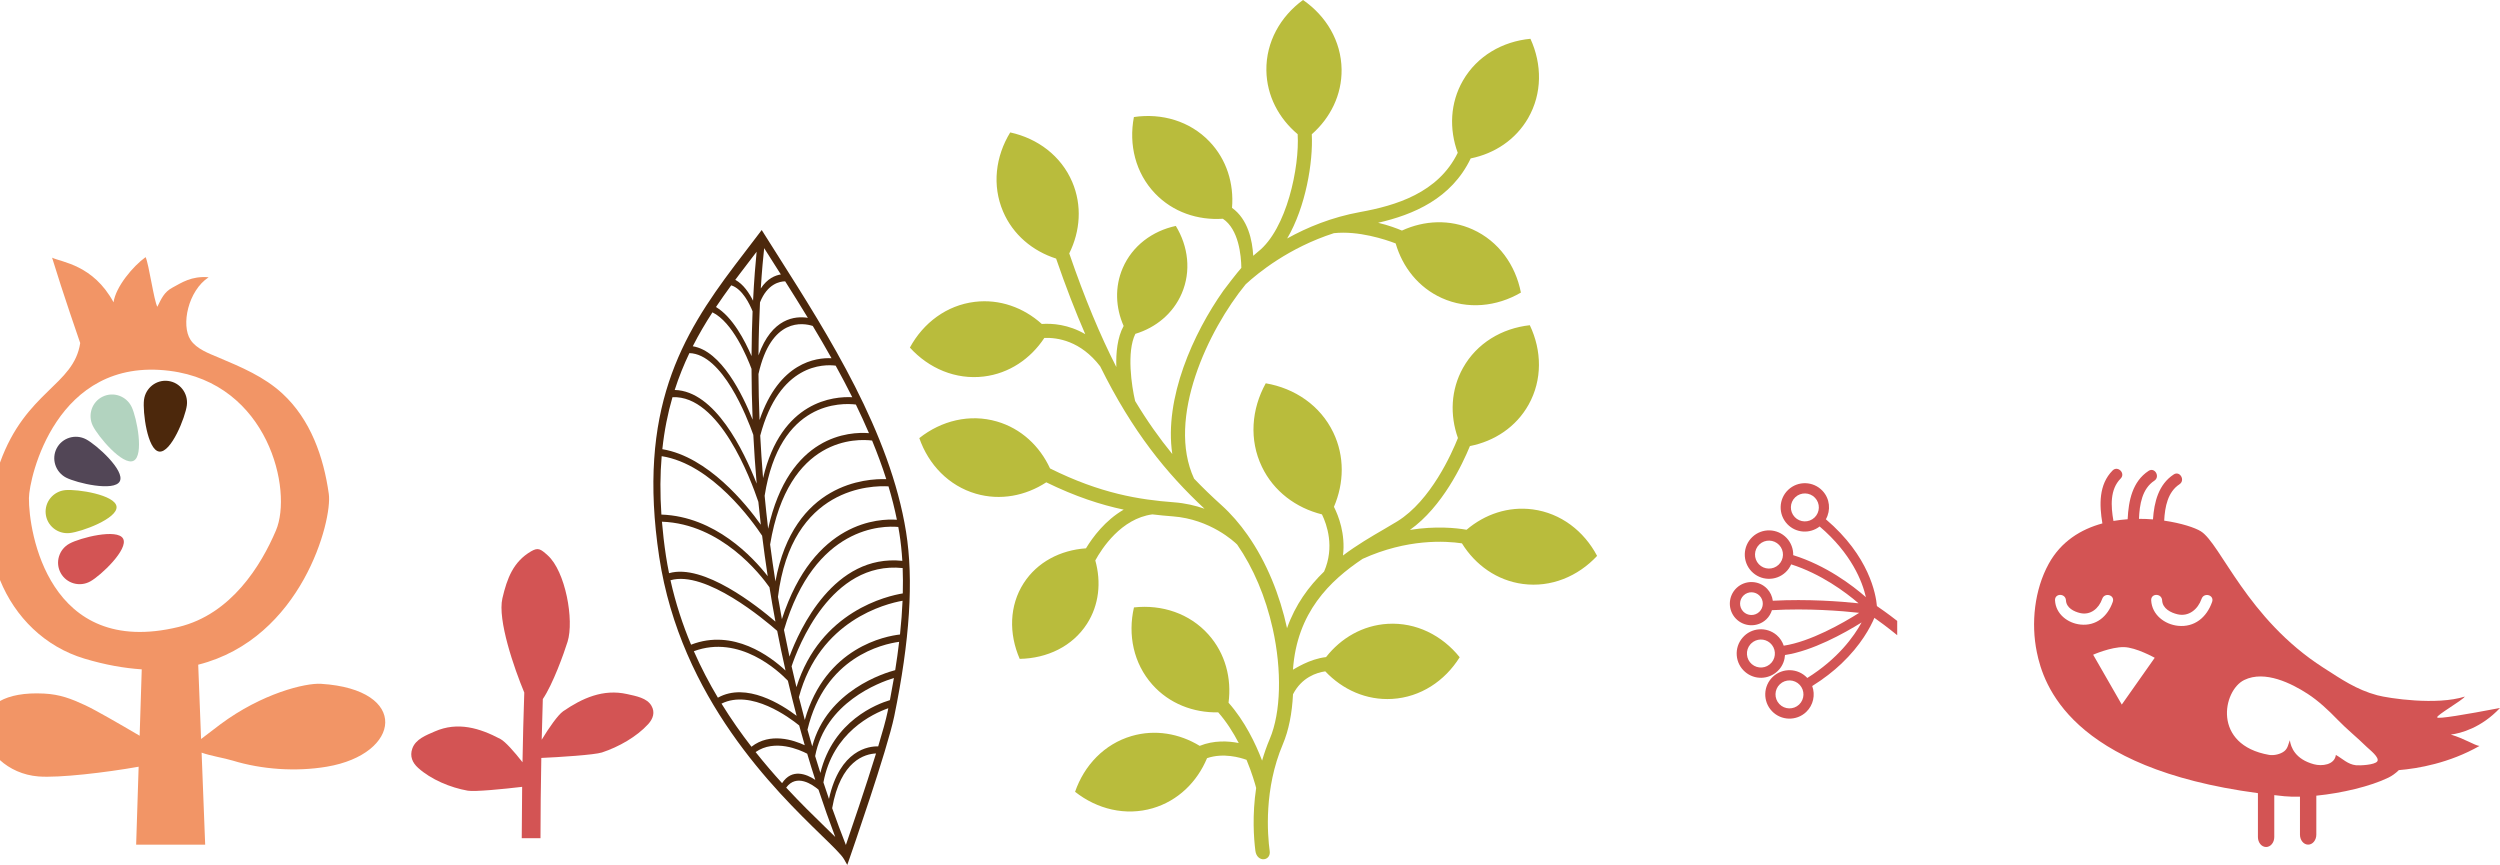
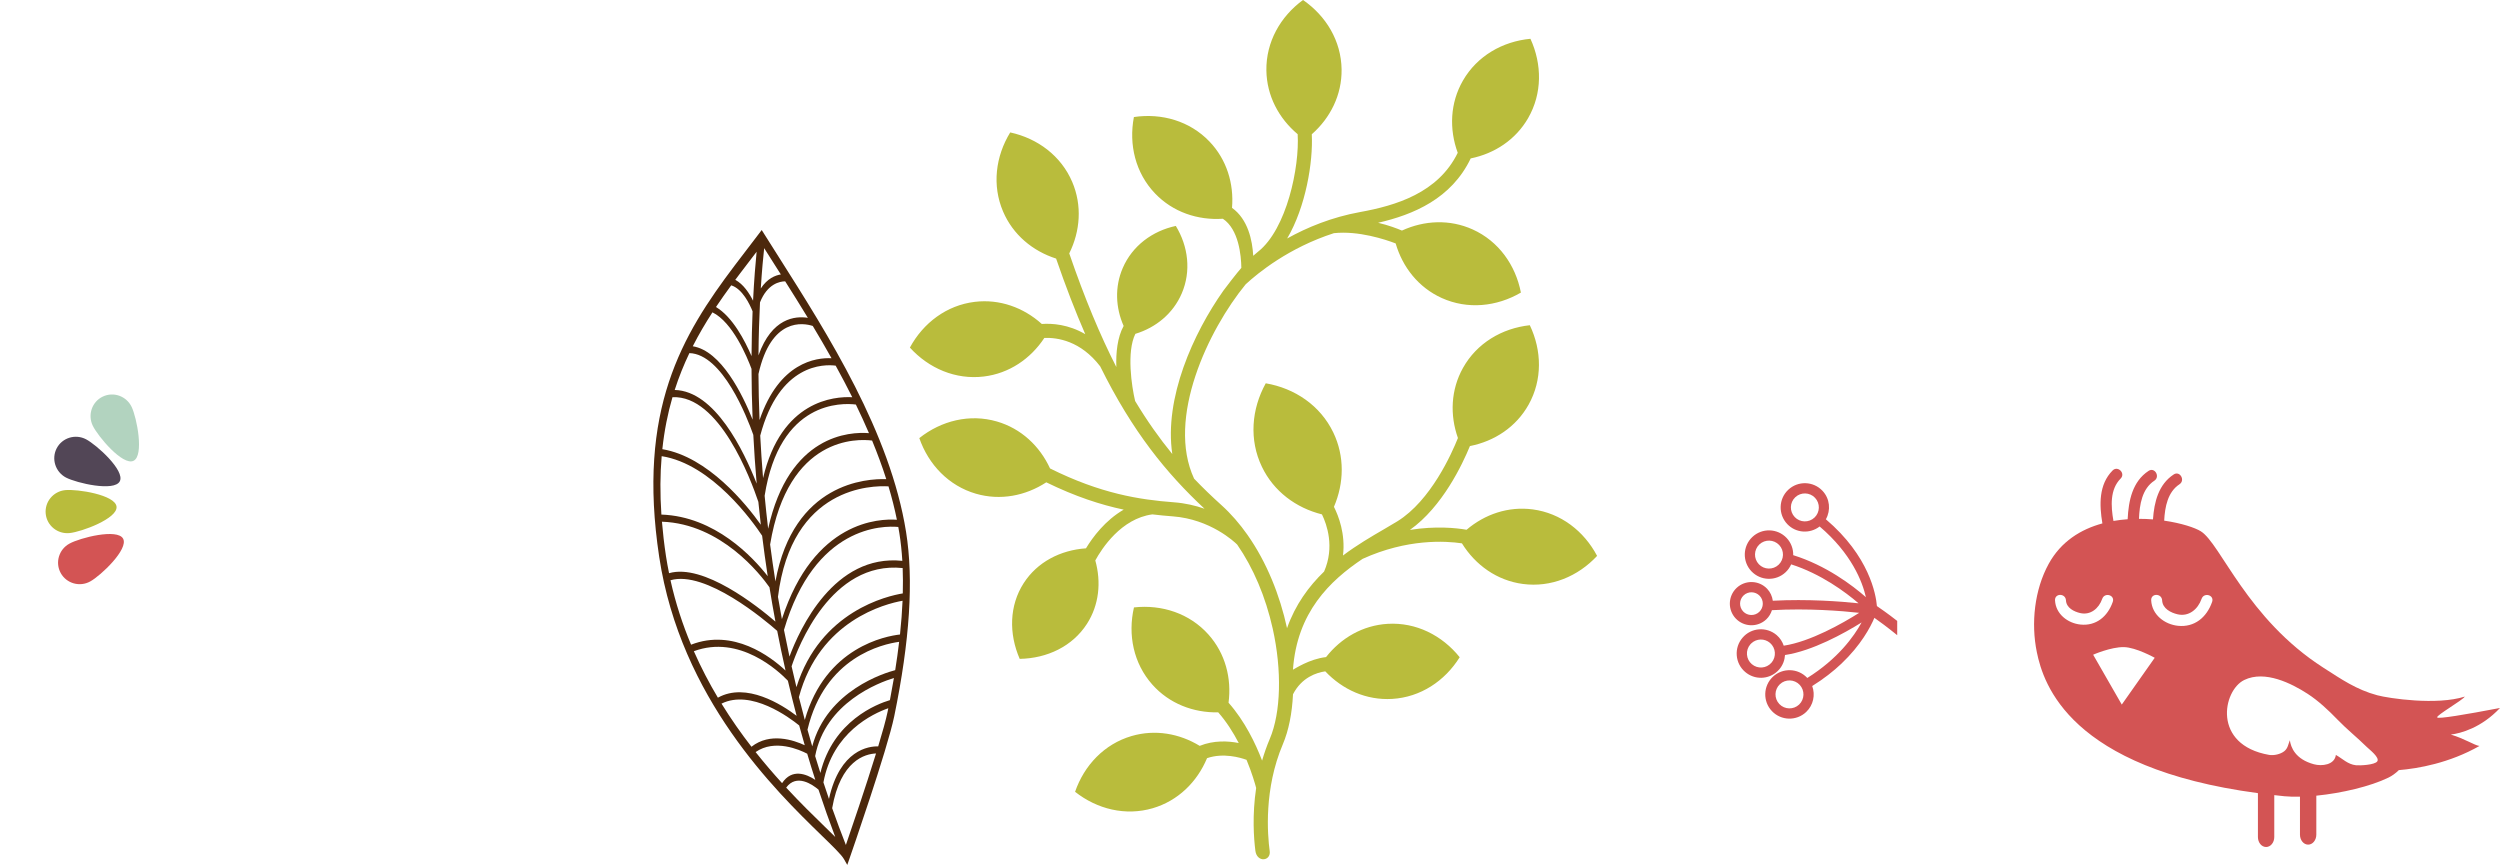
<svg xmlns="http://www.w3.org/2000/svg" version="1.1" x="0px" y="0px" width="1054.683px" height="364.892px" viewBox="0 0 1054.683 364.892" style="overflow:scroll;enable-background:new 0 0 1054.683 364.892;" xml:space="preserve">
  <style type="text/css">
	.st0{fill:#D35454;}
	.st1{fill:#F29566;}
	.st2{fill:#B2D3BF;}
	.st3{fill:#524656;}
	.st4{fill:#B9BC3C;}
	.st5{fill:#4C280C;}
</style>
  <defs>
</defs>
  <path class="st0" d="M1028.169,302.653c-0.388-0.899,10.634-7.162,11.688-8.791c-11.824,3.792-32.049,0.764-36.96-0.551  c-8.784-2.355-15.165-6.775-22.734-11.63c-32.267-20.696-43.324-52.341-51.703-57.547c-2.501-1.553-8.259-3.448-15.449-4.486  c0.306-5.895,1.519-12.105,6.442-15.339c2.578-1.692,0.174-5.855-2.425-4.148c-6.422,4.217-8.24,11.63-8.744,18.958  c-1.914-0.154-3.893-0.236-5.908-0.236c0.242-6.113,1.347-12.716,6.479-16.086c2.581-1.692,0.174-5.855-2.425-4.148  c-6.848,4.492-8.464,12.62-8.83,20.404c-1.993,0.141-3.999,0.369-5.993,0.718c-1.096-6.251-1.527-13.284,3.038-17.889  c2.184-2.202-1.214-5.602-3.399-3.398c-5.885,5.934-5.617,14.49-4.305,22.329c-9.069,2.471-17.462,7.601-22.654,17.059  c-5.986,10.907-7.525,24.992-4.994,37.296c2.787,13.545,13.928,48.842,93.263,59.434v18.514c0,2.323,1.544,4.207,3.45,4.207  c1.902,0,3.447-1.884,3.447-4.207v-17.677c1.428,0.157,2.82,0.327,4.288,0.469c1.976,0.19,4.196,0.241,6.552,0.188v16.02  c0,2.322,1.545,4.206,3.449,4.206c1.905,0,3.449-1.884,3.449-4.206v-16.445c10.739-1.065,22.81-3.922,30.361-7.589  c1.547-0.752,3.087-1.836,4.453-3.194c8.055-0.666,21.26-2.941,34.017-10.19c-2.183-0.293-6.139-3.038-12.094-4.811  c4.214-0.521,12.881-2.834,20.755-11.219C1040.105,301.456,1028.499,303.422,1028.169,302.653z M877.68,263.482  c-5.277-0.555-10.417-4.366-10.721-10.193c-0.161-3.1,4.457-3.083,4.617,0c0.168,3.188,3.417,4.752,6.02,5.354  c4.314,0.997,7.86-1.947,9.268-5.993c1.004-2.892,5.469-1.644,4.453,1.277C889.145,260.163,884.218,264.169,877.68,263.482z   M895.123,297.243l-12.079-21.037c0,0,7.506-3.305,12.988-3.205c5.1,0.096,12.991,4.499,12.991,4.499L895.123,297.243z   M933.231,253.925c-2.297,6.598-7.5,10.809-14.41,10.083c-5.549-0.583-10.975-4.594-11.295-10.722c-0.162-3.1,4.458-3.082,4.62,0  c0.181,3.483,3.685,5.216,6.543,5.876c4.694,1.085,8.556-2.108,10.09-6.514C929.783,249.756,934.249,251.005,933.231,253.925z   M1002.893,321.22c-1.105,1.511-7.389,1.789-9.004,1.611c-3.438-0.378-5.653-2.783-8.44-4.345c-0.582,4.268-5.952,4.833-9.265,3.935  c-7.955-2.152-9.751-7.225-10.157-10.144c-0.68,1.702-0.831,3.422-2.343,4.631c-1.612,1.287-4.422,1.909-6.407,1.563  c-24.072-4.21-19.581-27.177-10.492-31.598c8.715-4.242,19.976,1.457,26.696,5.8c4.583,2.966,8.887,7.01,12.7,10.965  c3.894,4.041,8.299,7.535,12.283,11.474C999.625,316.259,1004.078,319.605,1002.893,321.22z" />
-   <path class="st1" d="M98.15,320.869c12.318,3.759,26.677,4.779,39.725,2.577c31.364-5.276,35.176-32.594-2.438-34.962  c-6.642-0.413-24.949,4.036-42.511,17.114c-0.854,0.636-4.91,3.759-8.097,6.171l-1.212-31.354  c43.786-11.07,56.631-61.008,55.097-72.012c-2.191-15.64-7.668-31.35-19.506-42.31c-7.82-7.228-17.401-11.191-27.074-15.296  c-4.014-1.692-9.196-3.565-11.732-7.38c-4.143-6.237-1.045-20.765,7.614-26.449c-7.312-0.608-11.407,2.313-15.243,4.352  c-3.593,1.897-4.723,4.775-6.396,8.107c-1.438-2.559-3.56-17.994-4.95-20.956c-5.265,3.773-12.597,12.476-13.527,19.056  c-8.573-15.807-21.845-16.881-25.928-18.821c4.398,14.486,11.862,36.018,11.862,36.018C31.13,162.674,10.926,164.903,0,195.16  v49.533c6.383,15.704,18.933,28.148,35.608,33.163c8.74,2.628,16.763,4.033,24.19,4.528l-0.889,28.007  c-8.521-5.012-18.497-10.781-22.946-12.861c-5.988-2.781-10.662-4.571-17.304-4.927C10.223,292.161,4.126,293.44,0,295.735v24.953  c4.056,3.672,9.659,6.357,16.213,6.873c8.667,0.689,28.489-1.653,42.277-4.105l-1.051,32.876h29.12l-1.503-38.809  C89.193,318.982,94.435,319.741,98.15,320.869z M12.206,210.1c0.082-8.374,11.347-59.702,59.324-53.657  c41.752,5.244,52.061,50.49,44.887,67.343c-6.259,14.718-18.825,35.317-41.04,40.701C20.365,277.856,12.042,224.06,12.206,210.1z" />
  <path class="st2" d="M43.345,167.319c-4.532,2.163-6.424,7.655-4.236,12.227c2.198,4.571,12.684,17.034,17.211,14.857  c4.539-2.16,1.412-18.146-0.784-22.732C53.34,167.086,47.882,165.13,43.345,167.319z" />
  <path class="st3" d="M36.295,185.317c-4.495-2.354-10.044-0.647-12.373,3.798c-2.329,4.461-0.564,9.995,3.919,12.353  c4.518,2.339,20.372,6.031,22.691,1.582C52.873,198.59,40.783,187.671,36.295,185.317z" />
  <path class="st4" d="M27.516,206.769c-5.043,0.507-8.741,4.982-8.233,9.98c0.505,5,5,8.647,10.067,8.138  c5.047-0.496,20.324-6.128,19.818-11.138C48.666,208.749,32.578,206.259,27.516,206.769z" />
  <path class="st0" d="M29.281,229.349c-4.469,2.45-6.087,8.011-3.657,12.417c2.438,4.393,8,5.991,12.447,3.526  c4.462-2.451,16.281-13.646,13.859-18.053C49.507,222.848,33.721,226.885,29.281,229.349z" />
-   <path class="st5" d="M70.951,160.71c-4.999-0.648-9.562,2.933-10.203,7.975c-0.626,5.038,1.446,21.203,6.418,21.822  c5.005,0.618,11.021-14.498,11.662-19.525C79.466,165.928,75.921,161.345,70.951,160.71z" />
  <path class="st0" d="M791.819,255.688c-0.418-4.975-3.225-21.055-21.536-36.617c2.148-3.804,1.719-8.699-1.442-12.034  c-3.879-4.093-10.357-4.273-14.451-0.393c-4.092,3.879-4.263,10.361-0.383,14.456c3.639,3.839,9.555,4.181,13.648,1.005  c13.428,11.438,18.027,23.238,19.52,29.831c-5.689-4.998-16.803-13.412-30.67-17.73c0.06-2.602-0.862-5.234-2.793-7.27  c-3.878-4.09-10.363-4.267-14.453-0.389c-4.094,3.879-4.265,10.363-0.387,14.454c3.877,4.09,10.359,4.266,14.453,0.386  c1.018-0.964,1.792-2.088,2.319-3.299c12.53,3.992,22.884,11.666,28.427,16.426c-7.612-0.805-21.414-1.861-36.178-1.081  c-0.248-1.827-1.025-3.605-2.39-5.044c-3.458-3.648-9.245-3.804-12.895-0.344c-3.649,3.458-3.8,9.243-0.343,12.891  c3.459,3.649,9.24,3.805,12.89,0.346c1.157-1.099,1.92-2.436,2.374-3.864c15.216-0.853,29.443,0.302,36.814,1.117  c-6.884,4.357-20.543,12.161-31.836,13.864c-0.564-1.661-1.533-3.223-2.963-4.449c-4.26-3.658-10.751-3.233-14.421,1.097  c-1.781,2.075-2.647,4.718-2.439,7.441c0.204,2.727,1.467,5.204,3.538,6.98c3.987,3.423,9.872,3.283,13.687-0.333  c0.252-0.238,0.502-0.497,0.731-0.768c1.508-1.756,2.271-3.884,2.402-6.034c11.544-1.726,24.89-9.107,32.315-13.735  c-3.246,5.953-10.039,15.37-22.924,23.429c-0.03-0.033-0.052-0.075-0.082-0.106c-3.878-4.091-10.364-4.261-14.45-0.389  c-4.095,3.882-4.268,10.365-0.391,14.456c3.878,4.091,10.362,4.266,14.457,0.385c3.052-2.893,3.917-7.237,2.552-10.956  c4.864-3.033,8.945-6.237,12.286-9.404c8.27-7.838,12.258-15.386,13.949-19.363c2.098,1.477,5.576,4.02,9.623,7.321v-6.022  C796.282,258.749,793.096,256.548,791.819,255.688z M765.483,218.349c-2.36,2.236-6.102,2.137-8.34-0.224  c-2.239-2.362-2.137-6.104,0.223-8.341c2.362-2.239,6.104-2.141,8.343,0.222C767.946,212.367,767.846,216.108,765.483,218.349z   M750.35,238.249c-2.36,2.237-6.106,2.142-8.344-0.221c-2.236-2.359-2.136-6.107,0.225-8.346c2.361-2.238,6.104-2.133,8.342,0.228  C752.811,232.271,752.712,236.01,750.35,238.249z M742.182,258.142c-1.916,1.817-4.961,1.74-6.781-0.18  c-1.816-1.918-1.732-4.963,0.185-6.78c1.921-1.82,4.962-1.738,6.78,0.18C744.185,253.281,744.103,256.322,742.182,258.142z   M747.362,279.546c-2.164,2.508-5.864,2.746-8.319,0.639c-1.198-1.024-1.924-2.457-2.042-4.027c-0.125-1.57,0.375-3.097,1.4-4.292  c0.139-0.163,0.279-0.309,0.428-0.45c2.198-2.083,5.594-2.161,7.898-0.188C749.193,273.353,749.476,277.08,747.362,279.546z   M758.995,297.234c-2.359,2.238-6.107,2.138-8.344-0.222c-2.24-2.362-2.137-6.107,0.225-8.346c2.357-2.236,6.102-2.136,8.342,0.226  C761.454,291.252,761.355,294.998,758.995,297.234z" />
-   <path class="st0" d="M228.367,319.753c7.506-0.33,22.444-1.279,25.581-2.31c7.113-2.341,14.682-6.657,19.468-11.909  c2.153-2.352,2.984-5.016,1.426-7.763c-1.895-3.327-6.468-4.1-10.273-4.955c-10.115-2.276-18.941,1.721-26.994,7.251  c-2.133,1.462-6.051,7.036-9.047,12.012c0.124-5.696,0.28-11.416,0.471-17.158c4.287-6.354,8.901-19.237,10.448-24.211  c2.817-9.071-0.87-29.734-8.435-36.464c-2.97-2.646-3.97-3.398-6.985-1.636c-7.462,4.376-10.095,11.293-12.079,19.813  c-2.107,9.063,4.924,29.416,9.231,39.758c-0.334,9.875-0.588,19.716-0.752,29.389c-3.398-4.372-7.271-8.725-9.313-9.801  c-8.73-4.619-18.007-7.442-27.692-3.189c-3.646,1.596-8.066,3.229-9.471,7.191c-1.164,3.255,0.023,6.027,2.475,8.215  c5.463,4.882,13.54,8.276,20.898,9.581c2.904,0.518,15.054-0.676,22.955-1.62c-0.096,7.368-0.15,14.612-0.169,21.68h7.908  C228.041,342.686,228.144,331.332,228.367,319.753z" />
  <path class="st5" d="M328.444,108.268c-2.072-3.266-4.102-6.465-6.063-9.582l-1.036-1.649l-0.978,1.298  c-1.725,2.283-3.466,4.555-5.209,6.829c-1.75,2.289-3.504,4.577-5.243,6.877c-22.131,29.317-41.218,60.782-31.814,122.919  c9.041,59.679,49.149,98.67,68.426,117.408c4.72,4.585,8.447,8.206,9.477,10.005l1.441,2.517l0.902-2.594  c0.649-1.871,16.002-46.006,18.905-60.11c6.594-32.047,8.228-57.479,4.996-77.75C375.561,182.521,349.437,141.351,328.444,108.268z   M379.414,224.911c0.591,3.703,1.007,7.602,1.255,11.694c-28.853-2.999-43.352,28.884-47.617,40.395  c-0.822-3.79-1.591-7.536-2.314-11.251c12.981-44.131,41.89-44.025,48.223-43.437C379.116,223.177,379.271,224.043,379.414,224.911z   M378.38,219.274c-7.301-0.54-35.031,0.33-48.518,41.921c-0.589-3.167-1.138-6.292-1.662-9.389  c5.772-46.706,39.863-47.025,46.631-46.619C376.235,209.87,377.424,214.57,378.38,219.274z M373.897,202.145  c-8.189-0.294-39.117,1.436-46.766,43.142c-0.838-5.317-1.582-10.518-2.242-15.586c7.635-45.868,36.983-44.608,43.023-43.845  C370.132,191.249,372.155,196.685,373.897,202.145z M366.596,182.737c-8.005-0.646-33.763,0.521-42.535,40.316  c-0.568-4.766-1.056-9.395-1.482-13.894c6.311-40.224,32.691-39.218,38.49-38.495C363.007,174.656,364.858,178.683,366.596,182.737z   M359.547,167.575c-7.621-0.396-29.956,1.361-37.632,34.123c-0.514-6.294-0.905-12.279-1.193-17.918  c8.052-30.489,26.968-30.153,31.826-29.521C354.959,158.638,357.301,163.082,359.547,167.575z M322.385,104.689  c1.349,2.136,2.722,4.3,4.119,6.507c0.959,1.509,1.932,3.044,2.912,4.586c-2.333,0.362-5.698,1.684-8.462,5.917  C321.442,113.955,322.003,108.161,322.385,104.689z M320.624,127.571c3.125-7.919,8.432-8.859,10.622-8.884  c3.15,4.982,6.364,10.125,9.569,15.4c-5.242-0.845-15.2-0.024-20.83,15.832C320.053,141.531,320.3,134.032,320.624,127.571z   M342.884,137.507c2.672,4.456,5.325,8.998,7.918,13.62c-6.484-0.315-22.102,1.682-30.376,26.093  c-0.274-6.846-0.41-13.348-0.446-19.451C325.348,133.791,338.917,136.229,342.884,137.507z M311.993,115.65  c1.736-2.297,3.484-4.579,5.229-6.858c0.662-0.859,1.316-1.728,1.977-2.587c-0.469,4.707-1.061,11.713-1.504,20.653  c-1.6-3.174-4.108-7.012-7.508-8.798C310.783,117.256,311.388,116.453,311.993,115.65z M308.48,120.375  c4.701,1.443,7.817,7.976,9.014,10.96c-0.23,5.675-0.397,11.999-0.44,18.901c-2.797-6.538-8.02-16.577-15.009-20.709  C304.124,126.413,306.276,123.377,308.48,120.375z M300.562,131.77c8.522,4.139,14.615,18.834,16.485,23.841  c0.02,6.684,0.162,13.843,0.463,21.416c-4.25-10.622-13.273-29.064-25.252-30.944C294.797,141.089,297.593,136.348,300.562,131.77z   M290.833,148.968c13.963,0.401,24.342,27.042,26.971,34.494c0.33,6.427,0.789,13.301,1.413,20.565  c-5.447-13.939-17.615-39.107-34.579-39.508C286.398,159.027,288.49,153.867,290.833,148.968z M283.696,167.57  c19.76-0.96,33.066,34.695,36.234,44.148c0.314,3.151,0.656,6.369,1.037,9.645c-6.137-8.623-22.257-28.639-41.545-31.863  C280.264,181.583,281.729,174.321,283.696,167.57z M279.144,192.447c21.226,3.304,38.58,27.813,42.376,33.55  c0.685,5.533,1.466,11.233,2.36,17.078c-6.183-7.944-22.207-25.211-44.857-25.99C278.425,208.194,278.499,200.024,279.144,192.447z   M280.948,234.542c-0.759-5.025-1.307-9.825-1.693-14.449c25.045,0.864,41.682,22.422,45.366,27.672  c0.763,4.744,1.596,9.57,2.514,14.478c-7.546-6.491-30.358-24.627-44.882-20.431C281.773,239.42,281.322,237.009,280.948,234.542z   M282.86,244.787c14.855-4.298,39.947,16.891,45.022,21.362c1.066,5.492,2.237,11.073,3.515,16.736  c-6.266-5.859-22.008-17.853-39.852-10.91C287.995,263.505,285.005,254.45,282.86,244.787z M292.718,274.729  c19.24-7.144,35.796,8.41,39.671,12.456c1.141,4.887,2.367,9.824,3.681,14.801c-6.159-4.678-21.219-14.34-33.211-7.653  C299.208,288.216,295.777,281.682,292.718,274.729z M304.385,296.843c12.474-6.202,28.743,5.929,32.767,9.197  c0.751,2.774,1.538,5.564,2.348,8.362c-4.611-2.155-14.611-5.568-22.48,0.634C312.71,309.473,308.436,303.406,304.385,296.843z   M329.936,330.388c-3.628-3.984-7.396-8.358-11.17-13.11c8.068-5.635,18.542-0.997,21.774,0.689  c1.084,3.662,2.217,7.344,3.41,11.043C340.238,326.551,334.108,324.054,329.936,330.388z M347.819,348.629  c-4.463-4.335-10.078-9.798-16.149-16.354c4.383-6.031,11.138-1.257,13.634,0.861c2.184,6.609,4.535,13.265,7.063,19.953  C351.04,351.764,349.528,350.297,347.819,348.629z M356.853,356.473c-2.033-5.188-3.965-10.364-5.785-15.525  c3.514-20.184,13.945-22.898,18.507-23.084C365.186,332.099,359.29,349.388,356.853,356.473z M374.453,300.28  c-0.69,3.361-2.151,8.594-3.966,14.596c-3.882-0.095-16.159,1.336-20.769,22.175c-0.8-2.331-1.577-4.658-2.337-6.979  c3.9-21.061,20.766-28.975,27.371-31.291C374.649,299.279,374.558,299.774,374.453,300.28z M375.429,295.365  c-5.383,1.604-23.917,8.644-29.334,30.722c-0.76-2.38-1.495-4.754-2.206-7.119c4.34-22.599,26.878-31.003,33.23-32.942  C376.606,289.074,376.048,292.182,375.429,295.365z M377.665,282.717c-4.235,1.109-28.727,8.472-35.006,32.15  c-0.689-2.347-1.356-4.688-2.004-7.027c7.31-30.67,31.704-36.13,38.668-37.064C378.868,274.632,378.321,278.604,377.665,282.717z   M379.682,267.679c-5.831,0.648-31.448,5.256-40.162,36.034c-0.866-3.227-1.688-6.429-2.487-9.611  c8.682-32.387,36.508-39.385,43.733-40.661C380.574,257.982,380.214,262.72,379.682,267.679z M380.862,250.345  c-6.264,1.019-34.803,7.365-44.867,39.55c-0.713-2.954-1.391-5.888-2.044-8.8c2.623-7.87,16.571-44.578,46.858-41.45  C380.943,243.075,380.96,246.645,380.862,250.345z" />
  <path class="st4" d="M646.626,214.904c-10.286-1.369-20.201,2.019-27.914,8.585c-4.448-0.774-12.998-1.664-23.909,0.063  c13.726-9.731,22.198-27.752,25.318-35.369c10.37-2.042,19.52-8.064,24.775-17.501c5.829-10.462,5.589-22.797,0.491-33.48  c-11.768,1.286-22.382,7.575-28.21,18.04c-5.127,9.203-5.557,19.847-2.118,29.547c-2.574,6.461-11.408,26.384-25.537,35.131  c-1.725,1.068-3.669,2.197-5.726,3.395c-5.227,3.04-11.291,6.565-17.227,11.036c1.104-9.117-1.912-16.771-3.815-20.535  c4.302-10.016,4.556-21.297-0.268-31.35c-5.461-11.37-16.213-18.658-28.498-20.764c-6.04,10.904-7.084,23.85-1.623,35.221  c4.982,10.387,14.389,17.352,25.339,20.085c2.075,4.284,5.416,13.773,0.896,24.114c-6.444,6.222-12.138,13.954-15.634,23.891  c-2.998-13.861-8.559-27.778-16.617-39.265l0.005-0.004c-0.007-0.006-0.019-0.02-0.025-0.029c-3.286-4.673-6.97-8.954-11.075-12.652  c-3.93-3.543-7.757-7.213-11.498-11.128c-11.791-25.416,6.007-62.775,21.76-81.992c5.16-4.77,18.213-15.443,37.223-21.576  c10.382-1.092,21.615,2.633,26.052,4.329c2.926,10.071,9.661,18.596,19.431,23.021c10.914,4.942,23.183,3.679,33.406-2.288  c-2.26-11.619-9.402-21.672-20.315-26.617c-9.685-4.384-20.43-3.877-29.873,0.459c-2.045-0.872-5.614-2.24-10.057-3.288  c14.844-3.41,30.921-10.121,39.066-27.153c10.07-2.043,18.966-7.878,24.221-16.993c5.979-10.38,5.92-22.717,0.978-33.474  c-11.783,1.117-22.489,7.249-28.471,17.629c-5.433,9.428-5.866,20.466-2.198,30.472c-8.274,16.973-26.227,22.278-41.131,24.982  c-12.063,2.188-22.423,6.483-30.831,11.161c7.833-13.257,10.989-32.236,10.39-43.964c7.876-6.935,12.723-16.657,12.573-27.378  C565.813,17.285,559.451,6.716,549.702,0c-9.556,6.985-15.619,17.729-15.45,29.708c0.149,10.659,5.212,20.198,13.195,26.902  c0.837,13.833-4.608,40.03-16.688,49.557c-0.66,0.522-1.352,1.109-2.056,1.745c-0.363-6.492-2.188-15.392-8.946-20.228  c0.854-10.238-2.259-20.408-9.536-28c-8.29-8.648-20.146-12.042-31.857-10.31c-2.228,11.625,0.661,23.619,8.948,32.265  c7.52,7.843,17.973,11.35,28.588,10.645c6.712,4.475,7.713,15.513,7.791,20.724c-1.743,1.954-6.87,8.605-7.567,9.597  c-12.712,18.004-25.064,45.356-21.567,68.931c-5.372-6.568-10.584-13.893-15.678-22.365c-1.457-6.102-3.674-20.774,0.104-28.334  c8.649-2.633,15.909-8.552,19.56-17.036c4.043-9.398,2.764-19.858-2.5-28.49c-9.885,2.119-18.355,8.386-22.398,17.785  c-3.423,7.962-3.016,16.684,0.387,24.415c-2.658,4.839-3.279,11.333-3.081,17.329c-6.739-13.207-13.318-28.872-19.864-47.938  c4.667-9.407,5.475-20.261,1.26-30.139c-4.699-11.016-14.594-18.382-26.161-20.897c-6.19,10.09-7.724,22.33-3.022,33.347  c4.178,9.797,12.465,16.695,22.379,19.873c4.072,11.839,8.159,22.397,12.296,31.886c-7.083-4.133-13.93-4.603-18.332-4.299  c-7.696-6.925-17.766-10.606-28.28-9.331c-11.895,1.437-21.726,8.885-27.367,19.293c7.96,8.761,19.286,13.646,31.182,12.205  c10.701-1.293,19.725-7.465,25.538-16.27c5.496-0.226,15.292,1.186,23.561,11.982c13.687,27.677,28.022,45.164,44.013,60.072  c-3.795-1.337-8.125-2.362-12.938-2.722c-14.523-1.095-30.878-3.648-52.232-14.281c-4.353-9.448-12.191-16.836-22.408-19.804  c-11.503-3.343-23.468-0.351-32.745,7.007c3.888,11.181,12.389,20.119,23.894,23.463c10.273,2.984,20.909,0.906,29.675-4.811  c12.291,6.02,22.993,9.47,32.663,11.526c-7.798,4.497-13.073,11.632-15.923,16.321c-10.783,0.75-20.533,5.774-26.269,14.685  c-6.104,9.494-6.314,21.297-1.686,31.95c11.611-0.207,22.266-5.289,28.373-14.78c5.127-7.97,6.08-17.566,3.522-26.746  c2.714-4.967,10.871-17.649,24.068-19.431c2.953,0.358,5.82,0.625,8.622,0.835c15.845,1.196,25.988,10.739,27.157,11.893  c6.822,9.844,12.006,22.02,15.021,35.554c3.912,17.591,3.438,35.362-1.238,46.375c-1.312,3.092-2.385,6.177-3.264,9.215  c-2.748-7.181-7.291-16.667-14.153-24.421c1.35-10.33-1.359-20.772-8.444-28.728c-7.967-8.947-19.693-12.774-31.459-11.474  c-2.653,11.537-0.204,23.628,7.762,32.574c7.138,8.015,17.291,11.907,27.789,11.699c3.498,3.986,6.362,8.532,8.648,12.941  c-4.443-0.884-10.5-1.221-16.471,1.192c-8.59-5.234-18.836-7.042-28.734-4.142c-11.496,3.372-19.975,12.329-23.835,23.522  c9.29,7.333,21.266,10.299,32.761,6.93c10.658-3.126,18.715-11.06,22.91-21.118c6.891-2.365,14.052-0.249,16.66,0.703  c2.356,5.677,3.647,10.289,4.059,11.869c-1.716,11.475-0.997,21.267-0.322,26.548c0.313,2.436,2.01,3.722,3.675,3.515  c1.633-0.2,2.604-1.647,2.364-3.408c-0.957-7.046-2.473-26.236,5.535-45.092c2.498-5.884,3.913-13.13,4.289-21.091  c3.693-7.165,9.956-9.14,13.615-9.671c7.305,7.739,17.36,12.276,28.211,11.631c11.959-0.707,22.23-7.539,28.495-17.582  c-7.409-9.232-18.415-14.803-30.375-14.091c-10.487,0.622-19.677,5.954-26.005,14.031c-7.039,0.781-13.301,5.035-13.957,5.311  c1.67-24.156,15.543-37.506,29.388-46.761c18.776-8.534,34.906-7.577,41.894-6.541c5.685,9.174,14.79,15.683,25.698,17.135  c11.878,1.582,23.262-3.176,31.325-11.839C668.245,224.046,658.502,216.483,646.626,214.904z M545.396,282.534l0.032,0.003  L545.396,282.534z" />
</svg>